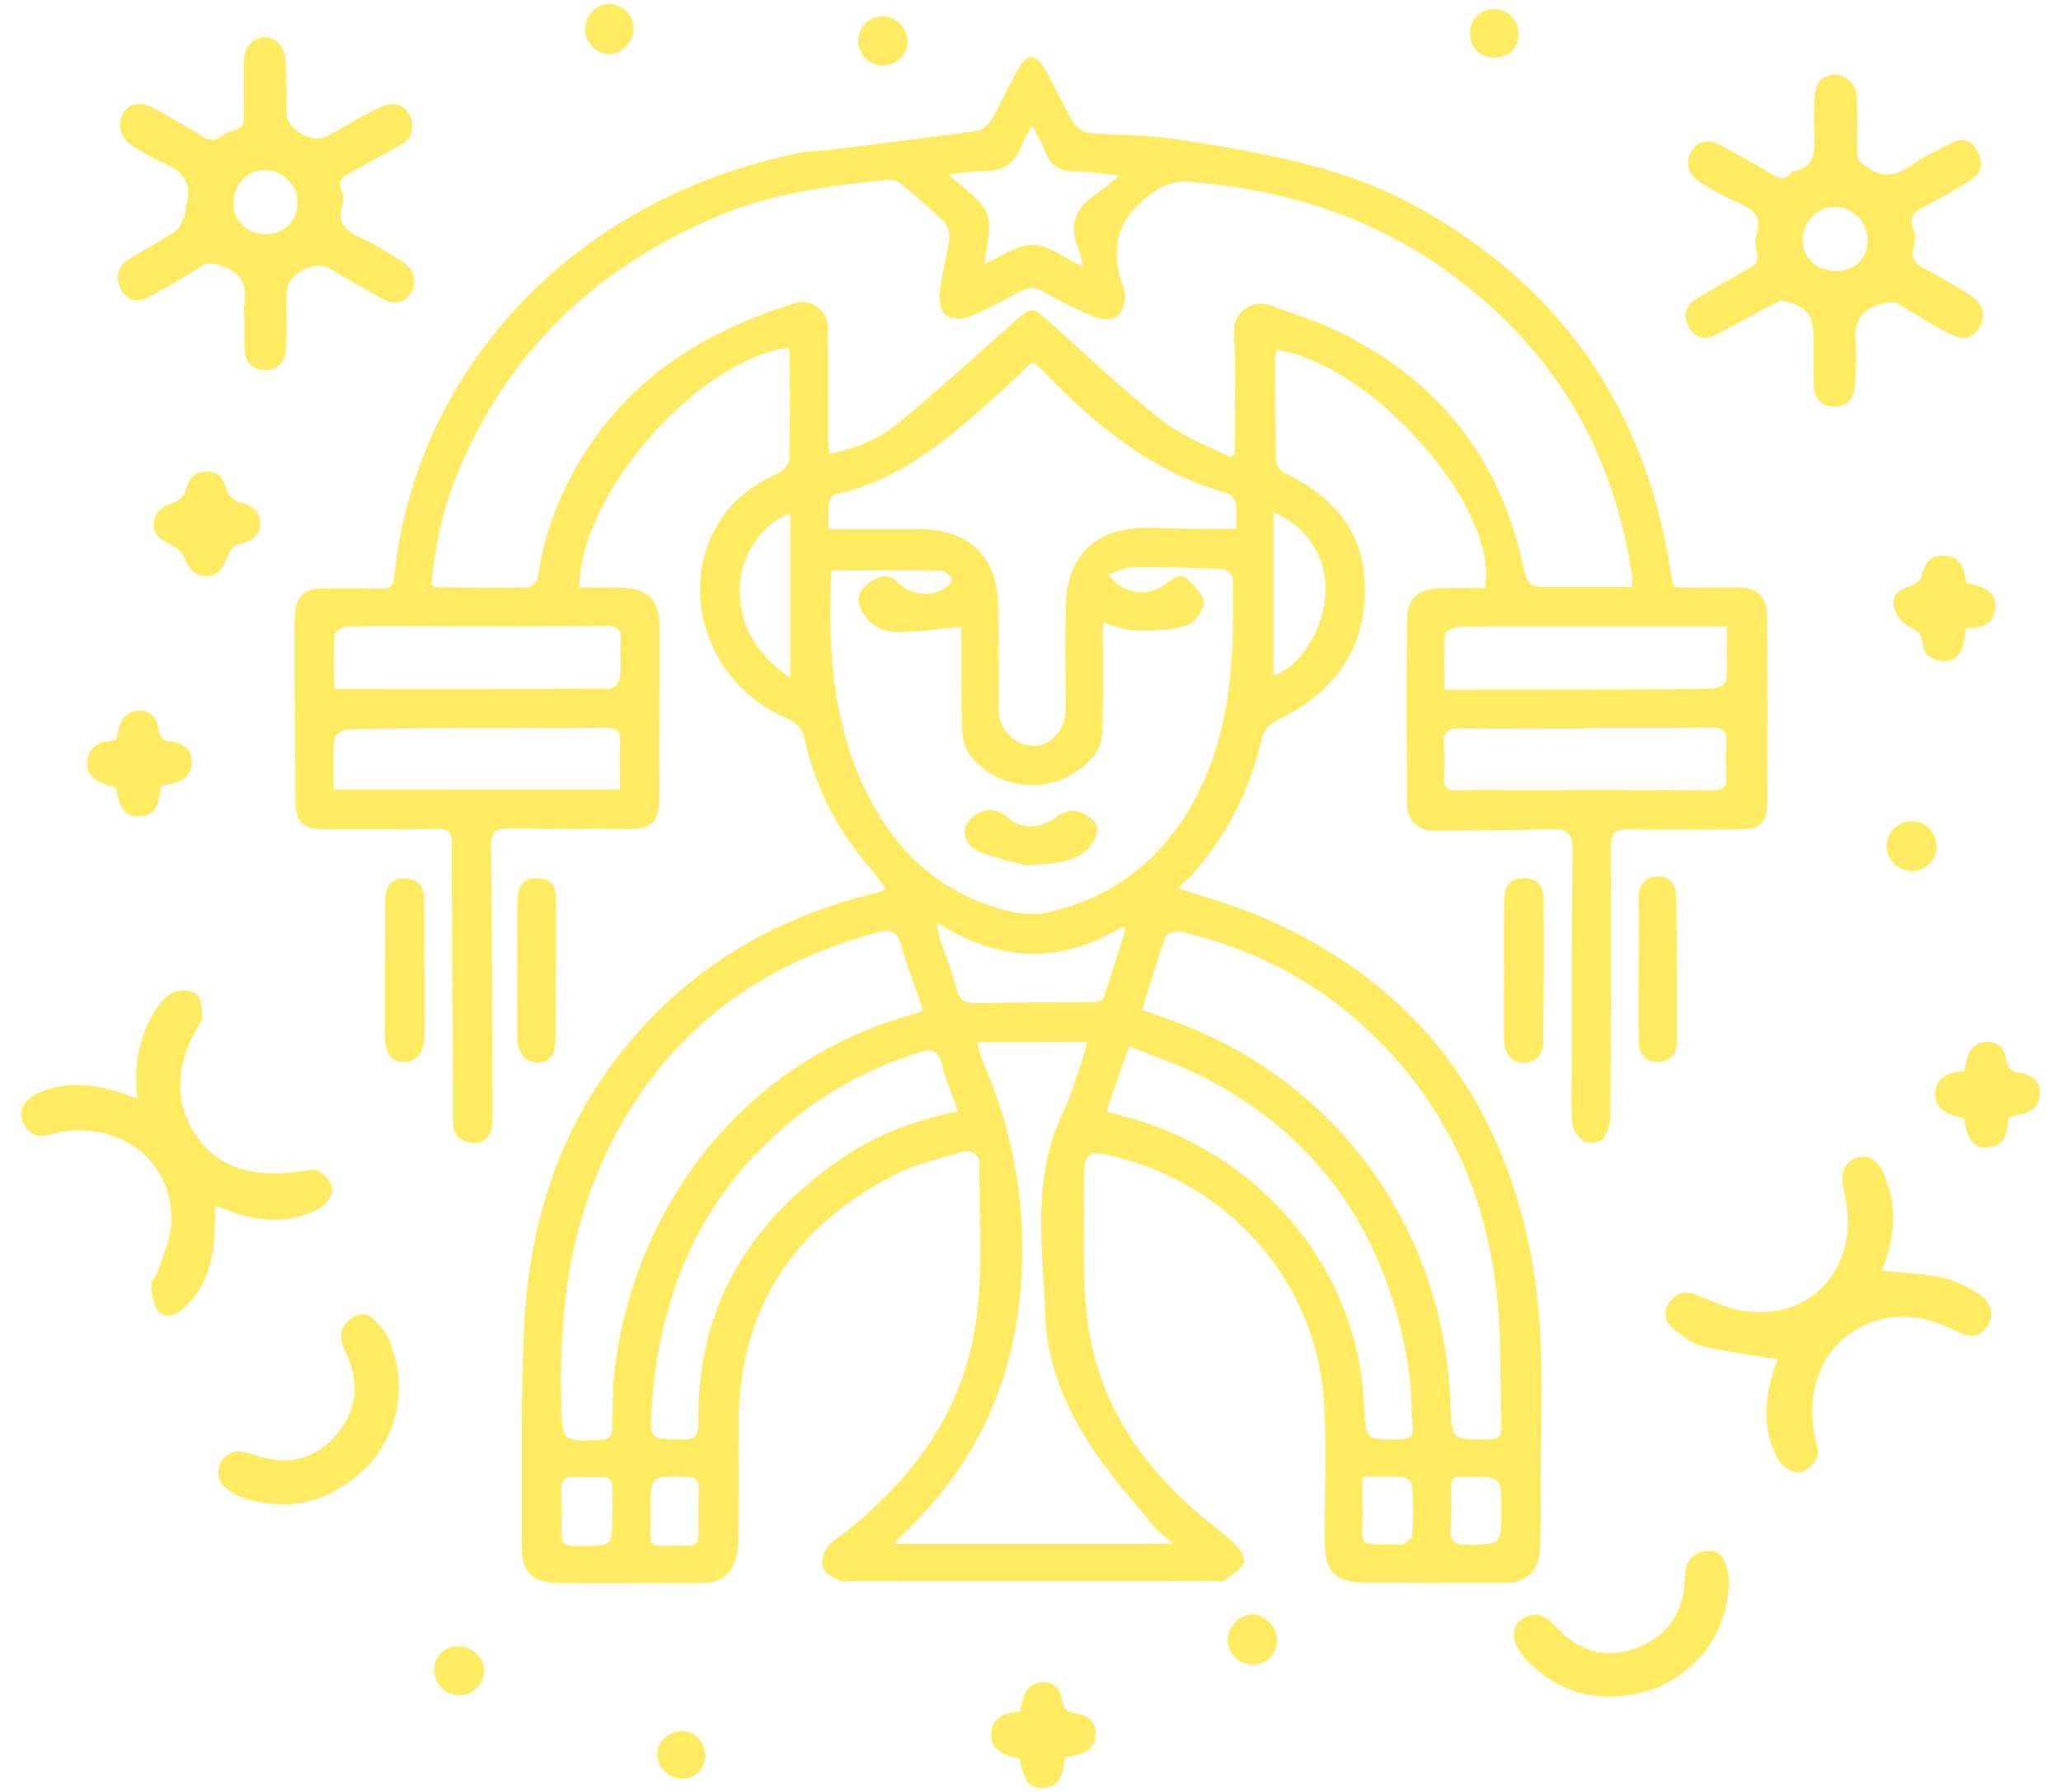
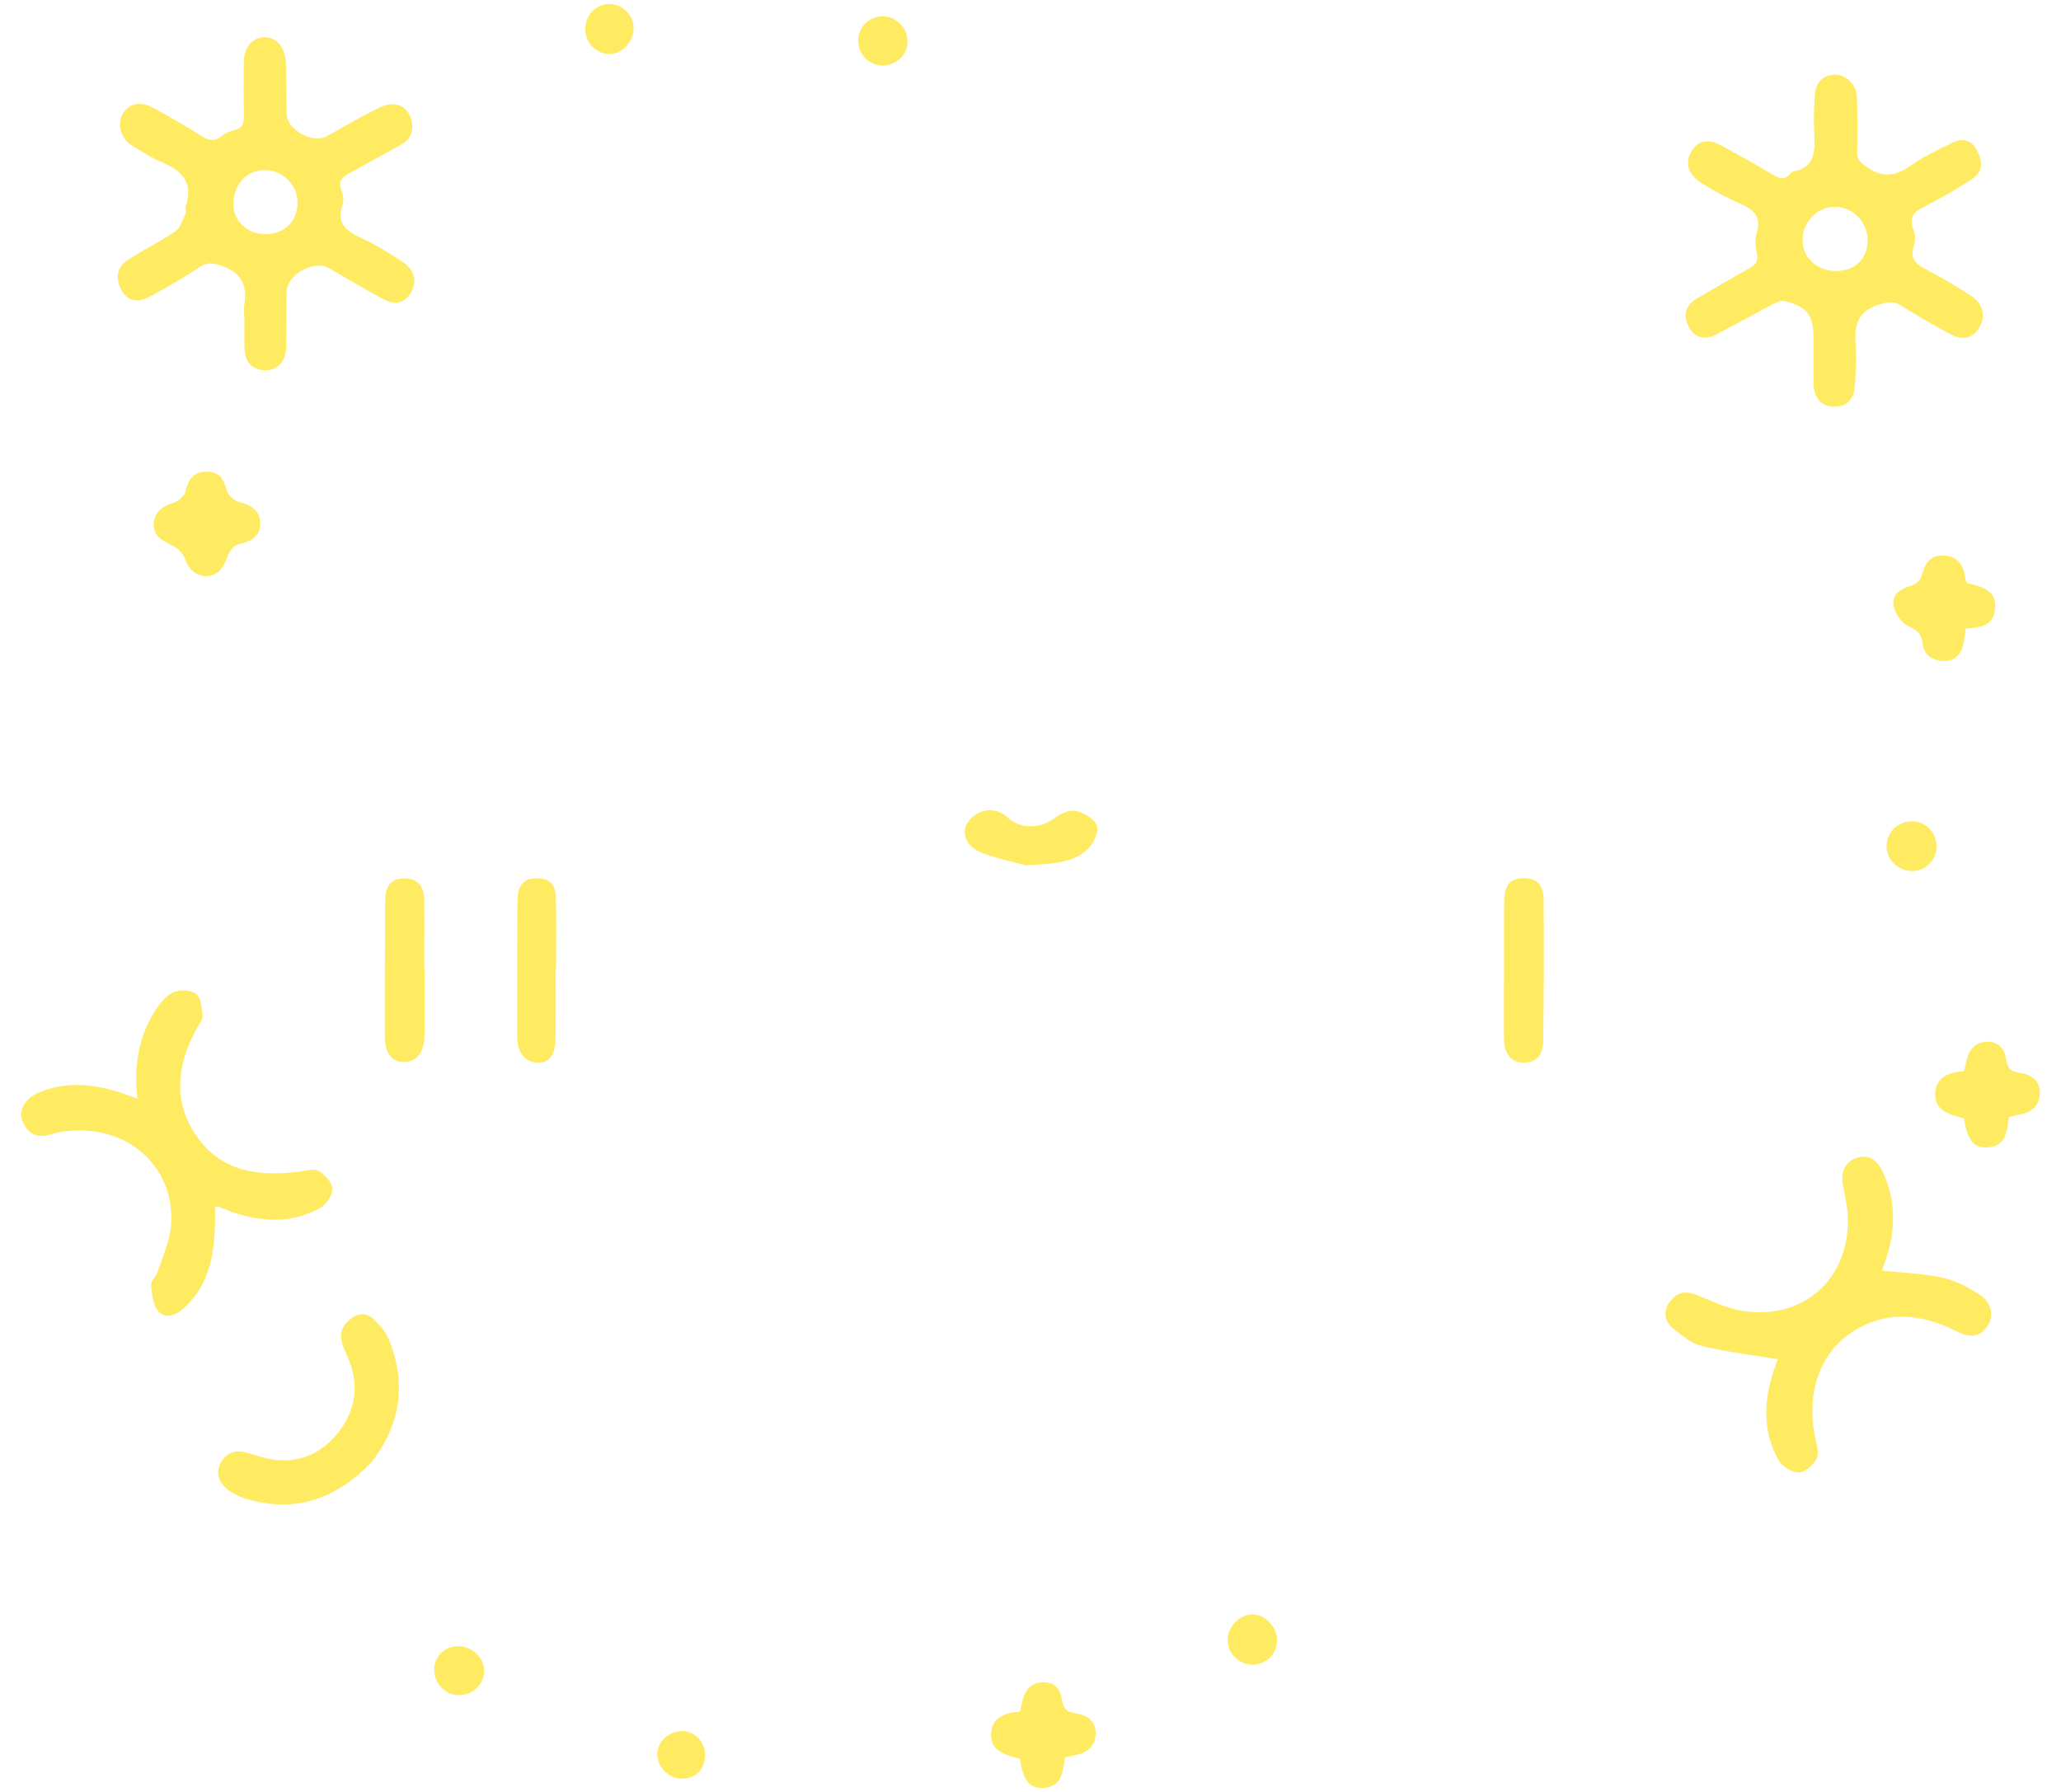
<svg xmlns="http://www.w3.org/2000/svg" width="46" height="40" viewBox="0 0 46 40" fill="none">
  <path d="M40.476 7.88C40.476 7.778 40.476 7.676 40.476 7.574C40.474 7.034 40.359 6.867 39.841 6.72C39.764 6.698 39.652 6.747 39.57 6.79C39.15 7.011 38.736 7.243 38.316 7.462C38.057 7.596 37.823 7.556 37.686 7.282C37.554 7.019 37.629 6.802 37.89 6.653C38.273 6.434 38.649 6.205 39.035 5.996C39.187 5.913 39.249 5.829 39.212 5.65C39.182 5.51 39.162 5.346 39.204 5.214C39.326 4.846 39.147 4.681 38.841 4.547C38.542 4.415 38.251 4.261 37.975 4.087C37.671 3.897 37.596 3.616 37.758 3.367C37.942 3.083 38.189 3.123 38.44 3.26C38.806 3.462 39.174 3.661 39.53 3.877C39.692 3.977 39.824 4.044 39.966 3.868C39.978 3.85 40.001 3.833 40.021 3.828C40.536 3.731 40.506 3.35 40.491 2.961C40.479 2.68 40.486 2.396 40.506 2.115C40.523 1.859 40.665 1.687 40.929 1.667C41.183 1.647 41.434 1.881 41.444 2.15C41.459 2.568 41.459 2.986 41.449 3.405C41.444 3.576 41.532 3.629 41.663 3.726C42.057 4.014 42.37 3.9 42.716 3.651C42.973 3.469 43.266 3.342 43.548 3.198C43.764 3.088 43.966 3.093 44.105 3.325C44.247 3.564 44.284 3.815 44.028 3.987C43.682 4.218 43.316 4.425 42.945 4.614C42.721 4.729 42.602 4.841 42.701 5.107C42.744 5.217 42.759 5.366 42.721 5.473C42.607 5.792 42.786 5.911 43.027 6.035C43.358 6.207 43.679 6.399 43.991 6.603C44.264 6.782 44.329 7.053 44.18 7.305C44.008 7.594 43.764 7.589 43.508 7.449C43.142 7.25 42.779 7.041 42.425 6.819C42.253 6.71 42.136 6.742 41.947 6.797C41.419 6.951 41.387 7.312 41.419 7.755C41.439 8.034 41.417 8.32 41.4 8.602C41.385 8.888 41.238 9.082 40.937 9.077C40.64 9.07 40.491 8.88 40.479 8.592C40.471 8.355 40.479 8.119 40.476 7.88C40.481 7.88 40.479 7.88 40.476 7.88ZM41.683 5.383C41.691 4.963 41.37 4.624 40.954 4.617C40.568 4.612 40.237 4.945 40.23 5.353C40.222 5.732 40.536 6.035 40.952 6.05C41.377 6.063 41.676 5.792 41.683 5.383Z" fill="#FFEB61" />
  <path d="M5.45 7.073C5.45 6.981 5.438 6.891 5.453 6.802C5.52 6.371 5.391 6.082 4.943 5.933C4.751 5.868 4.631 5.848 4.455 5.963C4.099 6.202 3.723 6.413 3.347 6.62C3.103 6.754 2.862 6.752 2.707 6.471C2.563 6.202 2.61 5.955 2.869 5.791C3.21 5.572 3.579 5.393 3.915 5.161C4.029 5.084 4.076 4.905 4.141 4.768C4.164 4.721 4.129 4.651 4.146 4.601C4.323 4.071 4.054 3.802 3.599 3.616C3.37 3.524 3.163 3.379 2.949 3.25C2.703 3.101 2.61 2.794 2.735 2.553C2.857 2.316 3.126 2.247 3.409 2.401C3.775 2.6 4.139 2.809 4.492 3.033C4.656 3.138 4.788 3.165 4.948 3.036C5.022 2.974 5.124 2.931 5.221 2.909C5.401 2.869 5.448 2.765 5.443 2.593C5.433 2.197 5.435 1.801 5.44 1.405C5.445 1.06 5.62 0.845 5.888 0.833C6.167 0.821 6.364 1.04 6.379 1.403C6.394 1.786 6.389 2.172 6.399 2.555C6.406 2.894 6.984 3.213 7.285 3.046C7.681 2.829 8.069 2.593 8.475 2.399C8.84 2.224 9.137 2.381 9.194 2.737C9.231 2.966 9.137 3.128 8.935 3.24C8.557 3.444 8.183 3.658 7.805 3.862C7.636 3.954 7.534 4.049 7.626 4.26C7.663 4.348 7.678 4.472 7.648 4.559C7.499 4.985 7.725 5.161 8.074 5.318C8.392 5.463 8.691 5.652 8.982 5.843C9.259 6.025 9.318 6.296 9.164 6.545C8.992 6.822 8.753 6.789 8.514 6.657C8.119 6.441 7.73 6.209 7.337 5.983C7.009 5.794 6.409 6.127 6.399 6.503C6.389 6.921 6.394 7.339 6.386 7.758C6.381 8.066 6.192 8.273 5.916 8.265C5.612 8.258 5.47 8.069 5.458 7.785C5.448 7.548 5.455 7.309 5.455 7.073C5.455 7.073 5.453 7.073 5.45 7.073ZM5.928 5.226C6.366 5.219 6.653 4.925 6.64 4.499C6.63 4.104 6.284 3.783 5.881 3.797C5.483 3.81 5.201 4.138 5.209 4.577C5.216 4.945 5.535 5.231 5.928 5.226Z" fill="#FFEB61" />
  <path d="M3.069 24.524C2.984 23.802 3.089 23.163 3.447 22.585C3.551 22.418 3.693 22.234 3.863 22.154C4.004 22.087 4.263 22.097 4.378 22.187C4.49 22.276 4.505 22.508 4.52 22.682C4.527 22.769 4.443 22.864 4.393 22.953C3.945 23.767 3.845 24.599 4.405 25.385C4.965 26.174 5.802 26.264 6.688 26.152C6.83 26.134 7.009 26.077 7.111 26.137C7.25 26.219 7.409 26.393 7.417 26.535C7.424 26.675 7.288 26.884 7.156 26.958C6.526 27.317 5.856 27.284 5.189 27.058C5.082 27.021 4.98 26.976 4.873 26.936C4.863 26.933 4.851 26.936 4.803 26.939C4.798 27.148 4.803 27.359 4.789 27.568C4.744 28.205 4.579 28.795 4.067 29.231C3.892 29.38 3.663 29.435 3.522 29.256C3.41 29.111 3.39 28.88 3.372 28.681C3.362 28.596 3.477 28.509 3.509 28.415C3.619 28.083 3.771 27.757 3.81 27.416C3.947 26.157 2.977 25.181 1.677 25.236C1.498 25.243 1.311 25.263 1.145 25.318C0.838 25.418 0.632 25.318 0.507 25.042C0.405 24.818 0.537 24.541 0.824 24.41C1.411 24.141 2.013 24.186 2.613 24.365C2.743 24.407 2.879 24.459 3.069 24.524Z" fill="#FFEB61" />
  <path d="M42.005 28.362C42.468 28.412 42.918 28.427 43.351 28.521C43.642 28.584 43.926 28.731 44.178 28.895C44.456 29.074 44.511 29.373 44.359 29.602C44.175 29.875 43.939 29.853 43.675 29.721C42.963 29.36 42.229 29.243 41.497 29.639C40.651 30.095 40.29 31.045 40.516 32.101C40.549 32.252 40.606 32.439 40.546 32.559C40.474 32.701 40.29 32.867 40.15 32.87C39.999 32.872 39.78 32.738 39.7 32.599C39.349 31.984 39.361 31.324 39.566 30.662C39.608 30.525 39.663 30.393 39.682 30.343C39.105 30.246 38.538 30.179 37.985 30.047C37.756 29.992 37.547 29.816 37.355 29.664C37.156 29.507 37.104 29.291 37.266 29.064C37.42 28.848 37.612 28.803 37.861 28.902C38.174 29.029 38.485 29.181 38.811 29.246C40.225 29.522 41.328 28.541 41.238 27.098C41.226 26.884 41.173 26.675 41.134 26.463C41.081 26.184 41.158 25.953 41.43 25.851C41.721 25.741 41.913 25.92 42.025 26.164C42.313 26.792 42.311 27.436 42.102 28.083C42.069 28.183 42.032 28.285 42.005 28.362Z" fill="#FFEB61" />
-   <path d="M36.969 37.684C35.862 38.049 34.923 37.89 34.12 37.109C34 36.994 33.895 36.85 33.833 36.695C33.749 36.481 33.781 36.265 33.995 36.128C34.199 35.996 34.406 36.016 34.587 36.178C34.68 36.26 34.764 36.352 34.854 36.439C35.359 36.914 35.949 37.026 36.579 36.768C37.203 36.509 37.554 36.016 37.597 35.331C37.614 35.028 37.624 34.734 38 34.639C38.234 34.582 38.418 34.642 38.498 34.868C38.56 35.045 38.607 35.247 38.59 35.428C38.49 36.524 37.903 37.265 36.969 37.684Z" fill="#FFEB61" />
-   <path d="M3.594 17.542C3.544 17.861 3.537 18.214 3.094 18.224C2.797 18.232 2.663 18.053 2.588 17.575C2.28 17.49 1.911 17.415 1.949 16.985C1.979 16.649 2.255 16.542 2.588 16.522C2.613 16.425 2.636 16.33 2.661 16.236C2.725 16.002 2.872 15.865 3.121 15.865C3.37 15.865 3.497 16.032 3.527 16.246C3.557 16.445 3.621 16.532 3.835 16.559C4.082 16.591 4.293 16.731 4.281 17.022C4.271 17.301 4.092 17.44 3.828 17.493C3.753 17.508 3.676 17.525 3.594 17.542Z" fill="#FFEB61" />
  <path d="M4.595 12.863C4.356 12.84 4.209 12.708 4.122 12.464C4.082 12.35 3.968 12.235 3.856 12.181C3.632 12.071 3.408 11.964 3.43 11.68C3.45 11.412 3.654 11.292 3.9 11.21C4 11.178 4.117 11.063 4.139 10.968C4.202 10.705 4.321 10.53 4.61 10.528C4.884 10.525 4.996 10.687 5.058 10.941C5.083 11.048 5.22 11.172 5.332 11.202C5.598 11.277 5.81 11.396 5.807 11.693C5.805 11.996 5.578 12.091 5.312 12.153C5.22 12.176 5.118 12.305 5.083 12.407C4.996 12.643 4.904 12.848 4.595 12.863Z" fill="#FFEB61" />
  <path d="M43.874 14.03C43.854 14.162 43.844 14.264 43.824 14.361C43.777 14.598 43.638 14.757 43.389 14.757C43.137 14.755 42.936 14.62 42.911 14.364C42.886 14.132 42.779 14.063 42.582 13.971C42.435 13.901 42.296 13.692 42.264 13.523C42.216 13.281 42.406 13.149 42.639 13.079C42.734 13.052 42.856 12.963 42.881 12.878C42.956 12.621 43.045 12.395 43.359 12.4C43.695 12.402 43.829 12.619 43.867 12.923C43.872 12.955 43.889 12.985 43.901 13.015C44.394 13.124 44.549 13.259 44.529 13.57C44.504 13.968 44.208 14.013 43.874 14.03Z" fill="#FFEB61" />
  <path d="M43.222 18.893C43.224 19.19 42.993 19.431 42.697 19.444C42.376 19.454 42.102 19.195 42.107 18.884C42.112 18.573 42.356 18.334 42.672 18.334C42.98 18.331 43.219 18.575 43.222 18.893Z" fill="#FFEB61" />
  <path d="M10.25 37.84C9.946 37.843 9.697 37.594 9.692 37.283C9.687 36.982 9.914 36.753 10.22 36.748C10.528 36.743 10.8 36.992 10.807 37.283C10.812 37.584 10.558 37.838 10.25 37.84Z" fill="#FFEB61" />
  <path d="M28.502 36.613C28.499 36.932 28.255 37.168 27.937 37.158C27.643 37.148 27.404 36.907 27.399 36.613C27.392 36.324 27.668 36.036 27.949 36.036C28.233 36.033 28.502 36.317 28.502 36.613Z" fill="#FFEB61" />
  <path d="M19.721 1.461C19.422 1.471 19.173 1.244 19.155 0.945C19.138 0.629 19.372 0.375 19.688 0.366C19.989 0.356 20.253 0.609 20.256 0.918C20.263 1.207 20.022 1.451 19.721 1.461Z" fill="#FFEB61" />
-   <path d="M33.348 1.286C33.024 1.281 32.798 1.045 32.808 0.726C32.818 0.428 33.057 0.196 33.353 0.199C33.657 0.201 33.893 0.45 33.89 0.771C33.888 1.08 33.664 1.291 33.348 1.286Z" fill="#FFEB61" />
  <path d="M14.142 0.637C14.135 0.945 13.873 1.217 13.59 1.207C13.299 1.197 13.062 0.948 13.062 0.654C13.062 0.335 13.308 0.082 13.61 0.089C13.901 0.099 14.15 0.35 14.142 0.637Z" fill="#FFEB61" />
  <path d="M15.225 38.642C15.511 38.639 15.745 38.895 15.738 39.199C15.73 39.498 15.514 39.709 15.218 39.704C14.927 39.7 14.675 39.453 14.67 39.167C14.668 38.883 14.922 38.642 15.225 38.642Z" fill="#FFEB61" />
  <path d="M8.288 32.643C7.479 33.482 6.571 33.776 5.498 33.459C5.339 33.412 5.177 33.332 5.052 33.225C4.878 33.076 4.806 32.869 4.93 32.648C5.05 32.434 5.242 32.357 5.478 32.419C5.597 32.449 5.714 32.491 5.836 32.526C6.503 32.713 7.081 32.538 7.517 32.016C7.95 31.495 8.032 30.896 7.75 30.271C7.626 29.992 7.497 29.728 7.788 29.472C7.967 29.313 8.159 29.28 8.333 29.442C8.47 29.569 8.604 29.726 8.676 29.895C9.095 30.906 8.92 31.837 8.288 32.643Z" fill="#FFEB61" />
  <path d="M44.84 24.932C44.79 25.251 44.782 25.604 44.34 25.614C44.043 25.622 43.909 25.442 43.834 24.964C43.526 24.88 43.157 24.805 43.194 24.375C43.224 24.038 43.501 23.931 43.834 23.912C43.859 23.814 43.882 23.72 43.906 23.625C43.971 23.391 44.118 23.254 44.367 23.254C44.616 23.254 44.743 23.421 44.773 23.635C44.802 23.834 44.867 23.922 45.081 23.949C45.328 23.981 45.539 24.121 45.527 24.412C45.517 24.691 45.338 24.83 45.074 24.882C45.002 24.897 44.924 24.915 44.84 24.932Z" fill="#FFEB61" />
  <path d="M23.767 39.229C23.718 39.547 23.71 39.901 23.267 39.911C22.971 39.918 22.837 39.739 22.762 39.261C22.453 39.177 22.085 39.102 22.122 38.671C22.152 38.335 22.428 38.228 22.762 38.208C22.787 38.111 22.809 38.017 22.834 37.922C22.899 37.688 23.046 37.551 23.295 37.551C23.544 37.551 23.67 37.718 23.7 37.932C23.73 38.131 23.795 38.218 24.009 38.246C24.255 38.278 24.467 38.417 24.454 38.709C24.445 38.987 24.265 39.127 24.002 39.179C23.929 39.194 23.852 39.212 23.767 39.229Z" fill="#FFEB61" />
-   <path d="M26.311 19.83C26.946 20.046 27.563 20.213 28.146 20.462C31.601 21.936 33.572 24.579 34.212 28.25C34.52 30.022 34.363 31.812 34.388 33.594C34.393 33.925 34.381 34.256 34.371 34.585C34.358 35.053 34.072 35.331 33.597 35.331C32.561 35.334 31.526 35.334 30.49 35.327C29.793 35.322 29.567 35.085 29.564 34.386C29.559 33.318 29.622 32.245 29.54 31.182C29.348 28.693 27.563 26.582 25.159 25.896C24.203 25.624 24.181 25.634 24.193 26.64C24.203 27.608 24.148 28.589 24.28 29.542C24.534 31.361 25.52 32.785 26.929 33.935C27.16 34.124 27.399 34.301 27.606 34.513C27.698 34.607 27.805 34.821 27.76 34.893C27.663 35.055 27.479 35.165 27.319 35.282C27.274 35.314 27.19 35.294 27.125 35.294C24.437 35.294 21.749 35.297 19.061 35.294C18.951 35.294 18.827 35.319 18.735 35.277C18.598 35.215 18.421 35.13 18.374 35.008C18.324 34.883 18.369 34.682 18.446 34.56C18.535 34.418 18.705 34.328 18.844 34.219C20.447 32.957 21.572 31.381 21.806 29.323C21.933 28.225 21.858 27.103 21.858 25.99C21.858 25.721 21.627 25.664 21.425 25.724C20.92 25.876 20.397 26 19.934 26.241C17.727 27.389 16.512 29.184 16.487 31.715C16.48 32.551 16.49 33.39 16.48 34.226C16.477 34.443 16.475 34.679 16.395 34.876C16.278 35.17 16.037 35.337 15.696 35.337C14.615 35.334 13.535 35.344 12.457 35.337C11.87 35.331 11.638 35.085 11.643 34.505C11.656 32.843 11.614 31.175 11.703 29.517C11.855 26.717 12.848 24.263 14.944 22.326C16.218 21.149 17.724 20.402 19.394 19.972C19.479 19.949 19.566 19.929 19.651 19.904C19.68 19.895 19.708 19.875 19.77 19.84C19.671 19.703 19.586 19.566 19.479 19.447C18.717 18.588 18.202 17.602 17.953 16.485C17.898 16.241 17.771 16.126 17.55 16.029C15.748 15.252 15.063 13.077 16.126 11.536C16.435 11.088 16.865 10.792 17.358 10.571C17.473 10.518 17.612 10.367 17.615 10.257C17.637 9.465 17.627 8.671 17.625 7.877C17.625 7.838 17.605 7.798 17.595 7.758C15.551 8.054 12.933 11.036 12.93 13.114C13.219 13.114 13.51 13.112 13.801 13.114C14.469 13.122 14.72 13.371 14.72 14.035C14.72 15.312 14.715 16.591 14.712 17.868C14.71 18.334 14.533 18.506 14.078 18.506C13.174 18.501 12.271 18.513 11.367 18.493C11.053 18.486 10.954 18.568 10.959 18.896C10.984 20.823 10.986 22.752 10.996 24.681C10.996 24.813 10.999 24.945 10.989 25.077C10.969 25.343 10.849 25.525 10.558 25.51C10.279 25.492 10.11 25.343 10.11 25.044C10.108 24.295 10.105 23.546 10.103 22.797C10.095 21.475 10.08 20.153 10.085 18.832C10.085 18.565 9.996 18.498 9.742 18.503C8.905 18.518 8.067 18.511 7.23 18.511C6.762 18.511 6.596 18.349 6.593 17.878C6.583 16.579 6.578 15.277 6.573 13.978C6.573 13.879 6.578 13.779 6.586 13.682C6.623 13.311 6.787 13.147 7.158 13.137C7.609 13.127 8.062 13.132 8.512 13.139C8.701 13.144 8.779 13.082 8.798 12.88C9.234 8.475 12.579 4.465 17.883 3.405C18.087 3.365 18.302 3.375 18.508 3.347C19.608 3.21 20.709 3.076 21.804 2.922C21.926 2.904 22.065 2.78 22.132 2.668C22.341 2.307 22.511 1.924 22.715 1.558C22.924 1.184 23.118 1.182 23.327 1.55C23.549 1.944 23.735 2.357 23.964 2.745C24.029 2.852 24.188 2.954 24.313 2.967C24.96 3.026 25.617 3.006 26.256 3.108C28.101 3.402 29.943 3.686 31.62 4.614C34.806 6.377 36.676 9.042 37.266 12.624C37.358 13.187 37.266 13.112 37.85 13.114C38.159 13.117 38.468 13.107 38.776 13.109C39.202 13.114 39.434 13.306 39.438 13.722C39.451 15.143 39.451 16.564 39.441 17.985C39.438 18.359 39.252 18.511 38.878 18.513C38.03 18.518 37.181 18.53 36.335 18.513C36.023 18.506 35.949 18.613 35.951 18.909C35.961 20.915 35.956 22.919 35.941 24.925C35.939 25.097 35.879 25.303 35.77 25.425C35.695 25.507 35.451 25.535 35.352 25.472C35.224 25.398 35.098 25.211 35.09 25.067C35.06 24.561 35.08 24.054 35.083 23.546C35.085 22.015 35.078 20.482 35.095 18.951C35.098 18.62 34.993 18.501 34.66 18.511C33.768 18.535 32.875 18.533 31.984 18.543C31.675 18.545 31.409 18.321 31.406 17.985C31.394 16.596 31.389 15.21 31.404 13.821C31.409 13.363 31.655 13.154 32.123 13.132C32.462 13.117 32.803 13.129 33.136 13.129C33.495 11.384 30.652 8.136 28.497 7.808C28.484 7.865 28.457 7.925 28.457 7.984C28.459 8.744 28.457 9.505 28.477 10.264C28.479 10.367 28.569 10.513 28.658 10.553C29.764 11.076 30.465 11.877 30.465 13.157C30.465 14.546 29.736 15.472 28.534 16.061C28.312 16.171 28.208 16.295 28.151 16.532C27.879 17.677 27.357 18.697 26.565 19.576C26.468 19.648 26.391 19.735 26.311 19.83ZM27.466 10.212C27.499 10.18 27.531 10.147 27.561 10.118C27.561 10.008 27.561 9.901 27.561 9.794C27.556 9.012 27.588 8.228 27.538 7.449C27.509 6.974 27.944 6.66 28.362 6.82C28.815 6.991 29.283 7.128 29.721 7.33C31.969 8.375 33.417 10.085 33.97 12.522C34.102 13.102 34.092 13.102 34.682 13.102C35.262 13.099 35.842 13.102 36.432 13.102C36.432 13.007 36.439 12.953 36.432 12.9C36.023 10.035 34.65 7.746 32.302 6.058C30.605 4.838 28.678 4.233 26.605 4.064C26.284 4.037 26.047 4.084 25.744 4.291C24.883 4.881 24.768 5.593 25.094 6.501C25.149 6.655 25.069 6.929 24.95 7.051C24.86 7.143 24.589 7.141 24.439 7.081C24.044 6.922 23.663 6.718 23.287 6.508C23.1 6.404 22.951 6.404 22.764 6.506C22.389 6.713 22.008 6.917 21.612 7.078C21.465 7.136 21.216 7.126 21.107 7.034C20.997 6.942 20.952 6.705 20.97 6.541C21.017 6.138 21.132 5.742 21.186 5.339C21.204 5.214 21.157 5.035 21.069 4.95C20.756 4.642 20.42 4.358 20.081 4.079C20.014 4.024 19.897 4.004 19.807 4.012C18.538 4.149 17.274 4.303 16.074 4.801C13.306 5.953 11.297 7.862 10.172 10.66C9.864 11.427 9.702 12.233 9.632 13.065C9.697 13.087 9.737 13.109 9.777 13.109C10.449 13.114 11.121 13.127 11.79 13.112C11.867 13.109 11.994 12.967 12.007 12.875C12.136 11.979 12.442 11.148 12.893 10.369C13.993 8.465 15.713 7.392 17.759 6.765C18.117 6.655 18.473 6.937 18.476 7.317C18.483 8.121 18.478 8.925 18.481 9.729C18.481 9.854 18.501 9.978 18.513 10.127C19.12 10.013 19.641 9.789 20.074 9.428C20.942 8.704 21.786 7.945 22.63 7.188C23.021 6.84 23.048 6.844 23.434 7.193C24.265 7.947 25.084 8.714 25.963 9.408C26.408 9.754 26.963 9.948 27.466 10.212ZM18.553 12.731C18.483 14.361 18.558 15.927 19.21 17.405C19.877 18.921 20.952 19.989 22.613 20.36C22.871 20.417 23.168 20.422 23.424 20.36C25.087 19.964 26.212 18.929 26.891 17.378C27.521 15.944 27.538 14.424 27.518 12.9C27.518 12.831 27.357 12.706 27.267 12.701C26.595 12.671 25.923 12.656 25.253 12.664C25.089 12.666 24.925 12.766 24.733 12.828C25.104 13.286 25.617 13.343 26.038 13.02C26.197 12.898 26.351 12.771 26.525 12.945C26.67 13.089 26.876 13.286 26.864 13.448C26.851 13.635 26.66 13.908 26.491 13.961C26.135 14.068 25.739 14.08 25.36 14.075C25.122 14.073 24.883 13.968 24.614 13.901C24.614 14.725 24.624 15.516 24.606 16.308C24.601 16.482 24.549 16.689 24.447 16.826C23.753 17.736 22.386 17.764 21.664 16.875C21.545 16.728 21.48 16.497 21.473 16.3C21.45 15.628 21.463 14.956 21.46 14.284C21.46 14.17 21.45 14.055 21.448 13.991C20.957 14.035 20.502 14.11 20.046 14.11C19.663 14.11 19.345 13.928 19.195 13.543C19.086 13.264 19.262 13.097 19.459 12.97C19.636 12.855 19.835 12.793 20.026 12.992C20.305 13.279 20.753 13.338 21.082 13.137C21.157 13.092 21.259 12.97 21.241 12.925C21.209 12.843 21.097 12.741 21.017 12.739C20.208 12.726 19.397 12.731 18.553 12.731ZM18.496 11.813C19.21 11.813 19.87 11.813 20.529 11.813C21.627 11.813 22.257 12.42 22.277 13.515C22.289 14.297 22.287 15.081 22.291 15.862C22.294 16.28 22.645 16.641 23.053 16.651C23.446 16.661 23.785 16.288 23.785 15.847C23.782 15.076 23.767 14.304 23.785 13.533C23.81 12.405 24.447 11.79 25.572 11.783C25.913 11.78 26.254 11.8 26.598 11.805C26.911 11.81 27.227 11.805 27.586 11.805C27.586 11.589 27.606 11.412 27.578 11.243C27.566 11.158 27.481 11.036 27.407 11.016C25.741 10.553 24.464 9.51 23.297 8.296C23.222 8.218 23.14 8.154 23.071 8.094C23.021 8.114 22.996 8.116 22.981 8.131C22.829 8.276 22.685 8.428 22.53 8.567C21.375 9.607 20.243 10.685 18.648 11.034C18.588 11.046 18.511 11.148 18.506 11.215C18.483 11.407 18.496 11.604 18.496 11.813ZM25.492 22.545C25.677 22.61 25.828 22.667 25.983 22.72C29.744 23.996 32.24 27.364 32.37 31.332C32.397 32.145 32.397 32.138 33.216 32.131C33.422 32.128 33.517 32.086 33.51 31.859C33.477 30.904 33.512 29.94 33.417 28.989C33.171 26.528 32.17 24.427 30.286 22.774C29.141 21.771 27.817 21.134 26.346 20.796C26.244 20.773 26.04 20.833 26.015 20.903C25.823 21.435 25.667 21.985 25.492 22.545ZM20.584 22.568C20.589 22.533 20.591 22.52 20.589 22.511C20.425 22.033 20.243 21.56 20.101 21.074C20.021 20.8 19.89 20.731 19.621 20.803C16.651 21.592 14.511 23.354 13.326 26.207C12.646 27.842 12.485 29.569 12.527 31.327C12.549 32.175 12.534 32.165 13.373 32.145C13.617 32.141 13.665 32.041 13.667 31.827C13.672 31.386 13.672 30.943 13.727 30.508C14.152 27.11 16.42 23.762 20.32 22.657C20.415 22.632 20.504 22.595 20.584 22.568ZM21.809 23.262C21.858 23.434 21.886 23.573 21.941 23.703C22.578 25.184 22.879 26.7 22.807 28.34C22.705 30.672 21.871 32.608 20.193 34.204C20.126 34.269 20.066 34.338 19.954 34.46C22.05 34.46 24.069 34.46 26.184 34.46C25.988 34.281 25.841 34.179 25.731 34.045C25.253 33.457 24.738 32.892 24.33 32.258C23.765 31.381 23.362 30.401 23.327 29.353C23.277 27.849 23.016 26.319 23.71 24.87C23.904 24.464 24.024 24.024 24.173 23.598C24.208 23.499 24.228 23.392 24.263 23.26C23.434 23.262 22.647 23.262 21.809 23.262ZM24.693 24.808C24.85 24.853 24.965 24.885 25.079 24.917C28.143 25.724 30.319 28.337 30.446 31.371C30.478 32.153 30.478 32.143 31.262 32.131C31.491 32.126 31.548 32.038 31.531 31.834C31.496 31.406 31.503 30.973 31.439 30.552C30.983 27.675 29.555 25.462 26.946 24.084C26.398 23.795 25.801 23.601 25.199 23.352C25.015 23.877 24.858 24.33 24.693 24.808ZM21.386 24.808C21.256 24.445 21.104 24.116 21.025 23.77C20.945 23.416 20.778 23.404 20.485 23.501C19.586 23.792 18.747 24.201 17.993 24.765C15.78 26.418 14.73 28.683 14.546 31.391C14.496 32.131 14.498 32.118 15.22 32.136C15.514 32.143 15.591 32.053 15.586 31.76C15.549 29.166 16.738 27.235 18.847 25.818C19.606 25.308 20.45 24.997 21.386 24.808ZM7.457 15.352C7.504 15.372 7.514 15.379 7.524 15.379C9.56 15.379 11.599 15.384 13.635 15.372C13.707 15.372 13.834 15.223 13.841 15.133C13.869 14.862 13.836 14.583 13.854 14.309C13.871 14.05 13.779 13.968 13.518 13.971C12.263 13.986 11.006 13.98 9.752 13.98C9.08 13.98 8.408 13.971 7.738 13.986C7.644 13.988 7.474 14.095 7.469 14.162C7.444 14.556 7.457 14.949 7.457 15.352ZM13.834 17.622C13.834 17.259 13.816 16.918 13.839 16.582C13.856 16.315 13.764 16.241 13.505 16.243C12.415 16.256 11.325 16.248 10.237 16.253C9.411 16.256 8.587 16.258 7.761 16.283C7.656 16.285 7.469 16.402 7.464 16.477C7.434 16.855 7.449 17.239 7.449 17.625C9.582 17.622 11.681 17.622 13.834 17.622ZM38.542 13.983C38.386 13.983 38.266 13.983 38.149 13.983C37.29 13.983 36.432 13.983 35.573 13.983C34.572 13.983 33.569 13.978 32.566 13.993C32.457 13.995 32.258 14.093 32.253 14.157C32.223 14.558 32.238 14.964 32.238 15.397C32.392 15.397 32.499 15.397 32.608 15.397C33.632 15.394 34.657 15.394 35.68 15.392C36.529 15.389 37.375 15.392 38.224 15.374C38.331 15.372 38.523 15.267 38.528 15.2C38.557 14.807 38.542 14.411 38.542 13.983ZM35.404 16.246C35.404 16.25 35.404 16.258 35.404 16.263C34.458 16.263 33.512 16.268 32.564 16.258C32.31 16.256 32.205 16.338 32.225 16.599C32.245 16.85 32.24 17.107 32.23 17.358C32.22 17.572 32.305 17.652 32.519 17.644C32.947 17.632 33.378 17.637 33.806 17.637C35.269 17.637 36.733 17.632 38.196 17.644C38.455 17.647 38.555 17.57 38.535 17.308C38.517 17.067 38.513 16.823 38.535 16.582C38.56 16.295 38.435 16.233 38.174 16.238C37.253 16.253 36.33 16.246 35.404 16.246ZM21.164 3.89C21.5 4.214 21.901 4.435 22.028 4.764C22.152 5.087 22.003 5.518 21.975 5.891C22.316 5.744 22.685 5.461 23.051 5.466C23.414 5.471 23.775 5.769 24.171 5.953C24.131 5.797 24.119 5.665 24.069 5.548C23.847 5.027 23.997 4.637 24.459 4.336C24.616 4.233 24.751 4.102 24.98 3.915C24.581 3.878 24.29 3.823 23.999 3.828C23.636 3.833 23.427 3.678 23.312 3.345C23.252 3.173 23.148 3.019 23.033 2.792C22.924 3.001 22.839 3.138 22.782 3.288C22.64 3.649 22.386 3.818 21.995 3.818C21.736 3.815 21.488 3.858 21.164 3.89ZM20.905 20.589C20.94 20.776 20.945 20.858 20.972 20.937C21.104 21.333 21.254 21.726 21.368 22.127C21.435 22.359 21.567 22.396 21.781 22.391C22.66 22.374 23.541 22.376 24.422 22.364C24.497 22.364 24.619 22.321 24.634 22.271C24.805 21.769 24.957 21.261 25.117 20.753C25.099 20.728 25.082 20.701 25.067 20.676C23.685 21.53 22.314 21.49 20.905 20.589ZM28.424 11.427C28.424 12.666 28.424 13.866 28.424 15.073C28.989 14.916 29.522 14.088 29.579 13.311C29.639 12.497 29.218 11.788 28.424 11.427ZM17.637 15.133C17.637 13.891 17.637 12.686 17.637 11.467C17.05 11.646 16.512 12.365 16.509 13.174C16.507 14.045 16.945 14.645 17.637 15.133ZM13.669 33.793C13.64 32.818 13.841 32.994 12.833 32.969C12.612 32.964 12.512 33.032 12.527 33.268C12.544 33.529 12.53 33.793 12.532 34.057C12.532 34.508 12.534 34.508 12.973 34.508C13.672 34.508 13.672 34.508 13.669 33.793ZM33.507 33.731C33.507 32.962 33.507 32.962 32.748 32.967C32.703 32.967 32.658 32.972 32.616 32.967C32.444 32.95 32.38 33.034 32.382 33.198C32.387 33.495 32.4 33.793 32.375 34.09C32.35 34.388 32.444 34.49 32.758 34.483C33.507 34.465 33.507 34.48 33.507 33.731ZM30.411 32.962C30.411 33.223 30.406 33.432 30.411 33.639C30.433 34.635 30.204 34.45 31.294 34.475C31.304 34.475 31.319 34.48 31.327 34.473C31.396 34.41 31.521 34.348 31.523 34.284C31.541 33.91 31.541 33.537 31.521 33.166C31.516 33.094 31.404 32.977 31.334 32.972C31.045 32.95 30.752 32.962 30.411 32.962ZM14.516 33.748C14.541 34.635 14.334 34.488 15.31 34.5C15.32 34.5 15.332 34.498 15.342 34.5C15.529 34.518 15.594 34.425 15.591 34.249C15.586 33.91 15.584 33.569 15.596 33.231C15.604 33.027 15.514 32.974 15.322 32.967C14.518 32.94 14.518 32.934 14.516 33.748Z" fill="#FFEB61" />
  <path d="M33.569 21.624C33.569 21.119 33.565 20.614 33.572 20.109C33.577 19.758 33.709 19.611 34 19.603C34.286 19.596 34.451 19.74 34.453 20.086C34.463 21.139 34.458 22.194 34.443 23.25C34.438 23.514 34.321 23.723 34.005 23.72C33.739 23.718 33.577 23.538 33.569 23.207C33.562 22.677 33.569 22.152 33.569 21.624Z" fill="#FFEB61" />
-   <path d="M36.574 21.6C36.574 21.084 36.576 20.567 36.574 20.052C36.571 19.768 36.693 19.581 36.989 19.566C37.31 19.551 37.41 19.78 37.415 20.039C37.427 21.114 37.427 22.192 37.425 23.267C37.422 23.539 37.263 23.703 36.989 23.703C36.721 23.705 36.586 23.519 36.579 23.277C36.561 22.717 36.574 22.157 36.574 21.597C36.571 21.6 36.574 21.6 36.574 21.6Z" fill="#FFEB61" />
  <path d="M9.478 21.634C9.478 22.13 9.483 22.623 9.475 23.118C9.47 23.496 9.288 23.715 9.005 23.708C8.741 23.7 8.592 23.511 8.589 23.145C8.587 22.135 8.589 21.124 8.597 20.114C8.599 19.76 8.736 19.611 9.02 19.608C9.321 19.606 9.468 19.768 9.47 20.121C9.475 20.626 9.47 21.132 9.47 21.637C9.475 21.634 9.478 21.634 9.478 21.634Z" fill="#FFEB61" />
  <path d="M12.403 21.634C12.403 22.14 12.408 22.645 12.4 23.153C12.395 23.554 12.268 23.725 12.004 23.72C11.723 23.715 11.546 23.506 11.544 23.153C11.541 22.142 11.541 21.129 11.549 20.119C11.551 19.758 11.678 19.613 11.965 19.606C12.253 19.596 12.4 19.73 12.408 20.052C12.42 20.579 12.41 21.107 12.41 21.634C12.41 21.634 12.405 21.634 12.403 21.634Z" fill="#FFEB61" />
  <path d="M22.887 19.315C22.682 19.257 22.299 19.178 21.933 19.043C21.704 18.959 21.495 18.775 21.538 18.501C21.557 18.369 21.702 18.215 21.829 18.152C22.053 18.043 22.292 18.065 22.498 18.254C22.79 18.521 23.242 18.493 23.544 18.257C23.668 18.16 23.87 18.073 24.007 18.102C24.186 18.142 24.417 18.272 24.48 18.424C24.532 18.548 24.42 18.804 24.3 18.929C23.974 19.267 23.519 19.28 22.887 19.315Z" fill="#FFEB61" />
</svg>